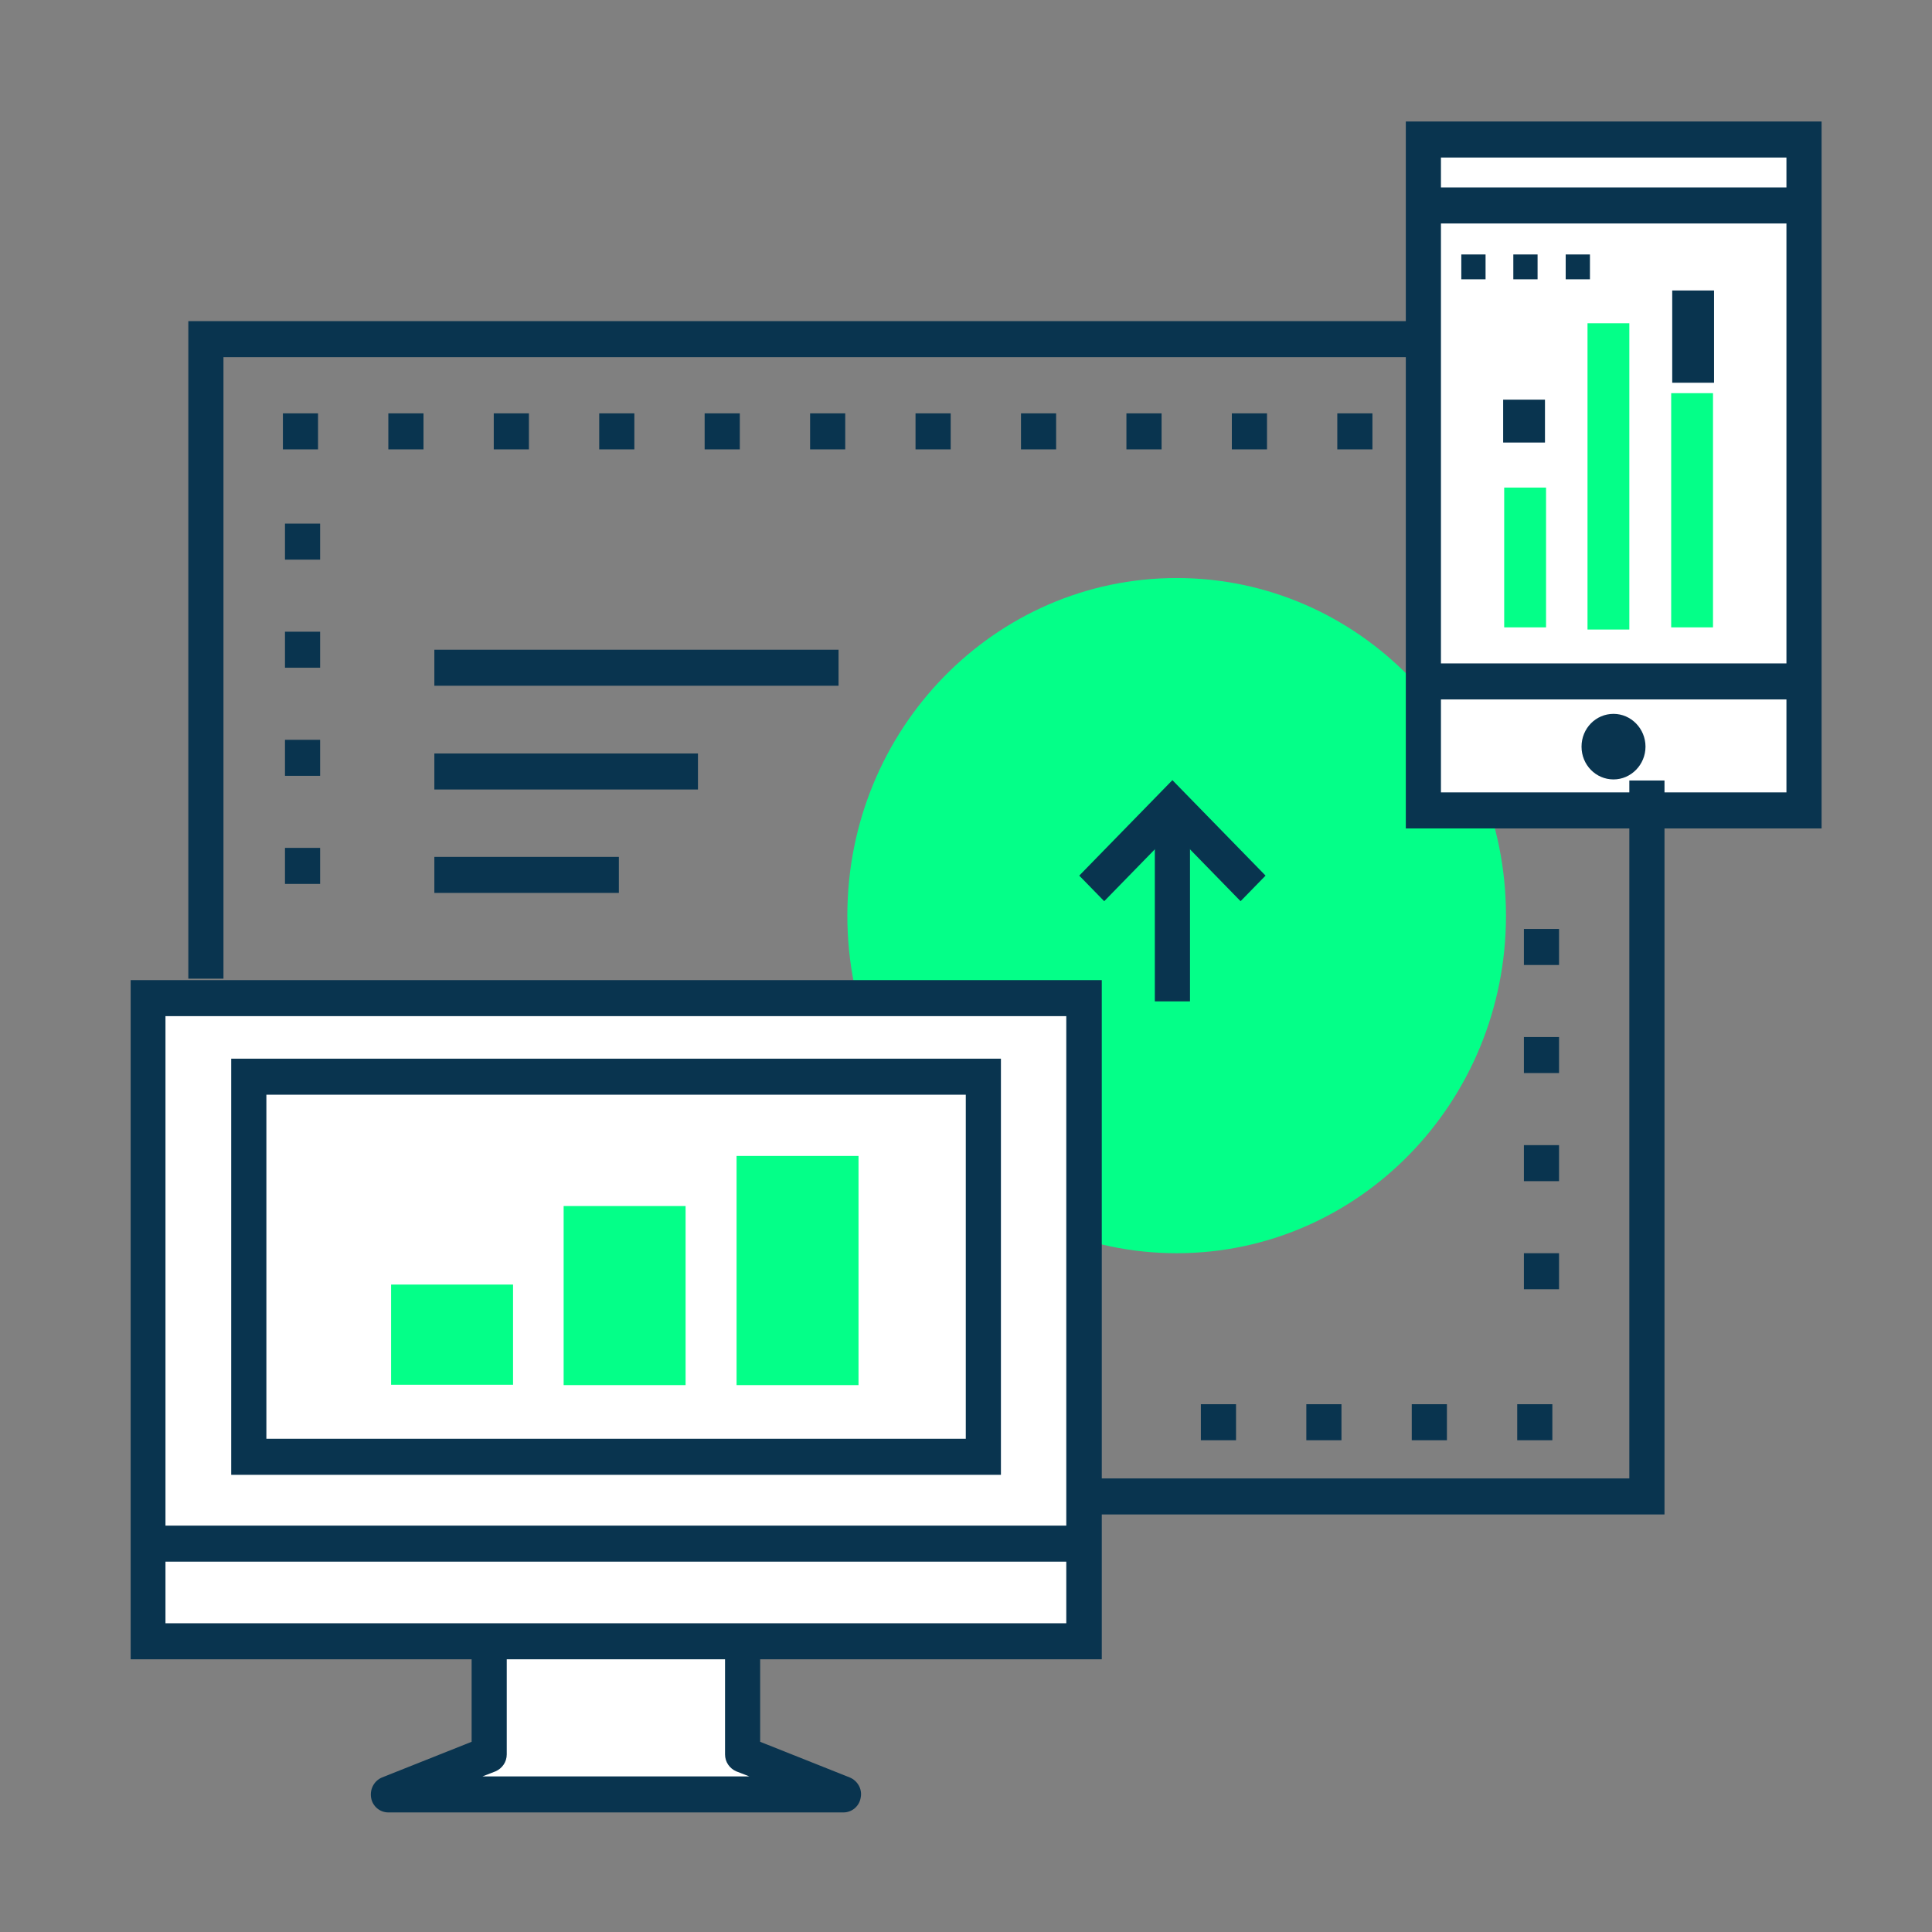
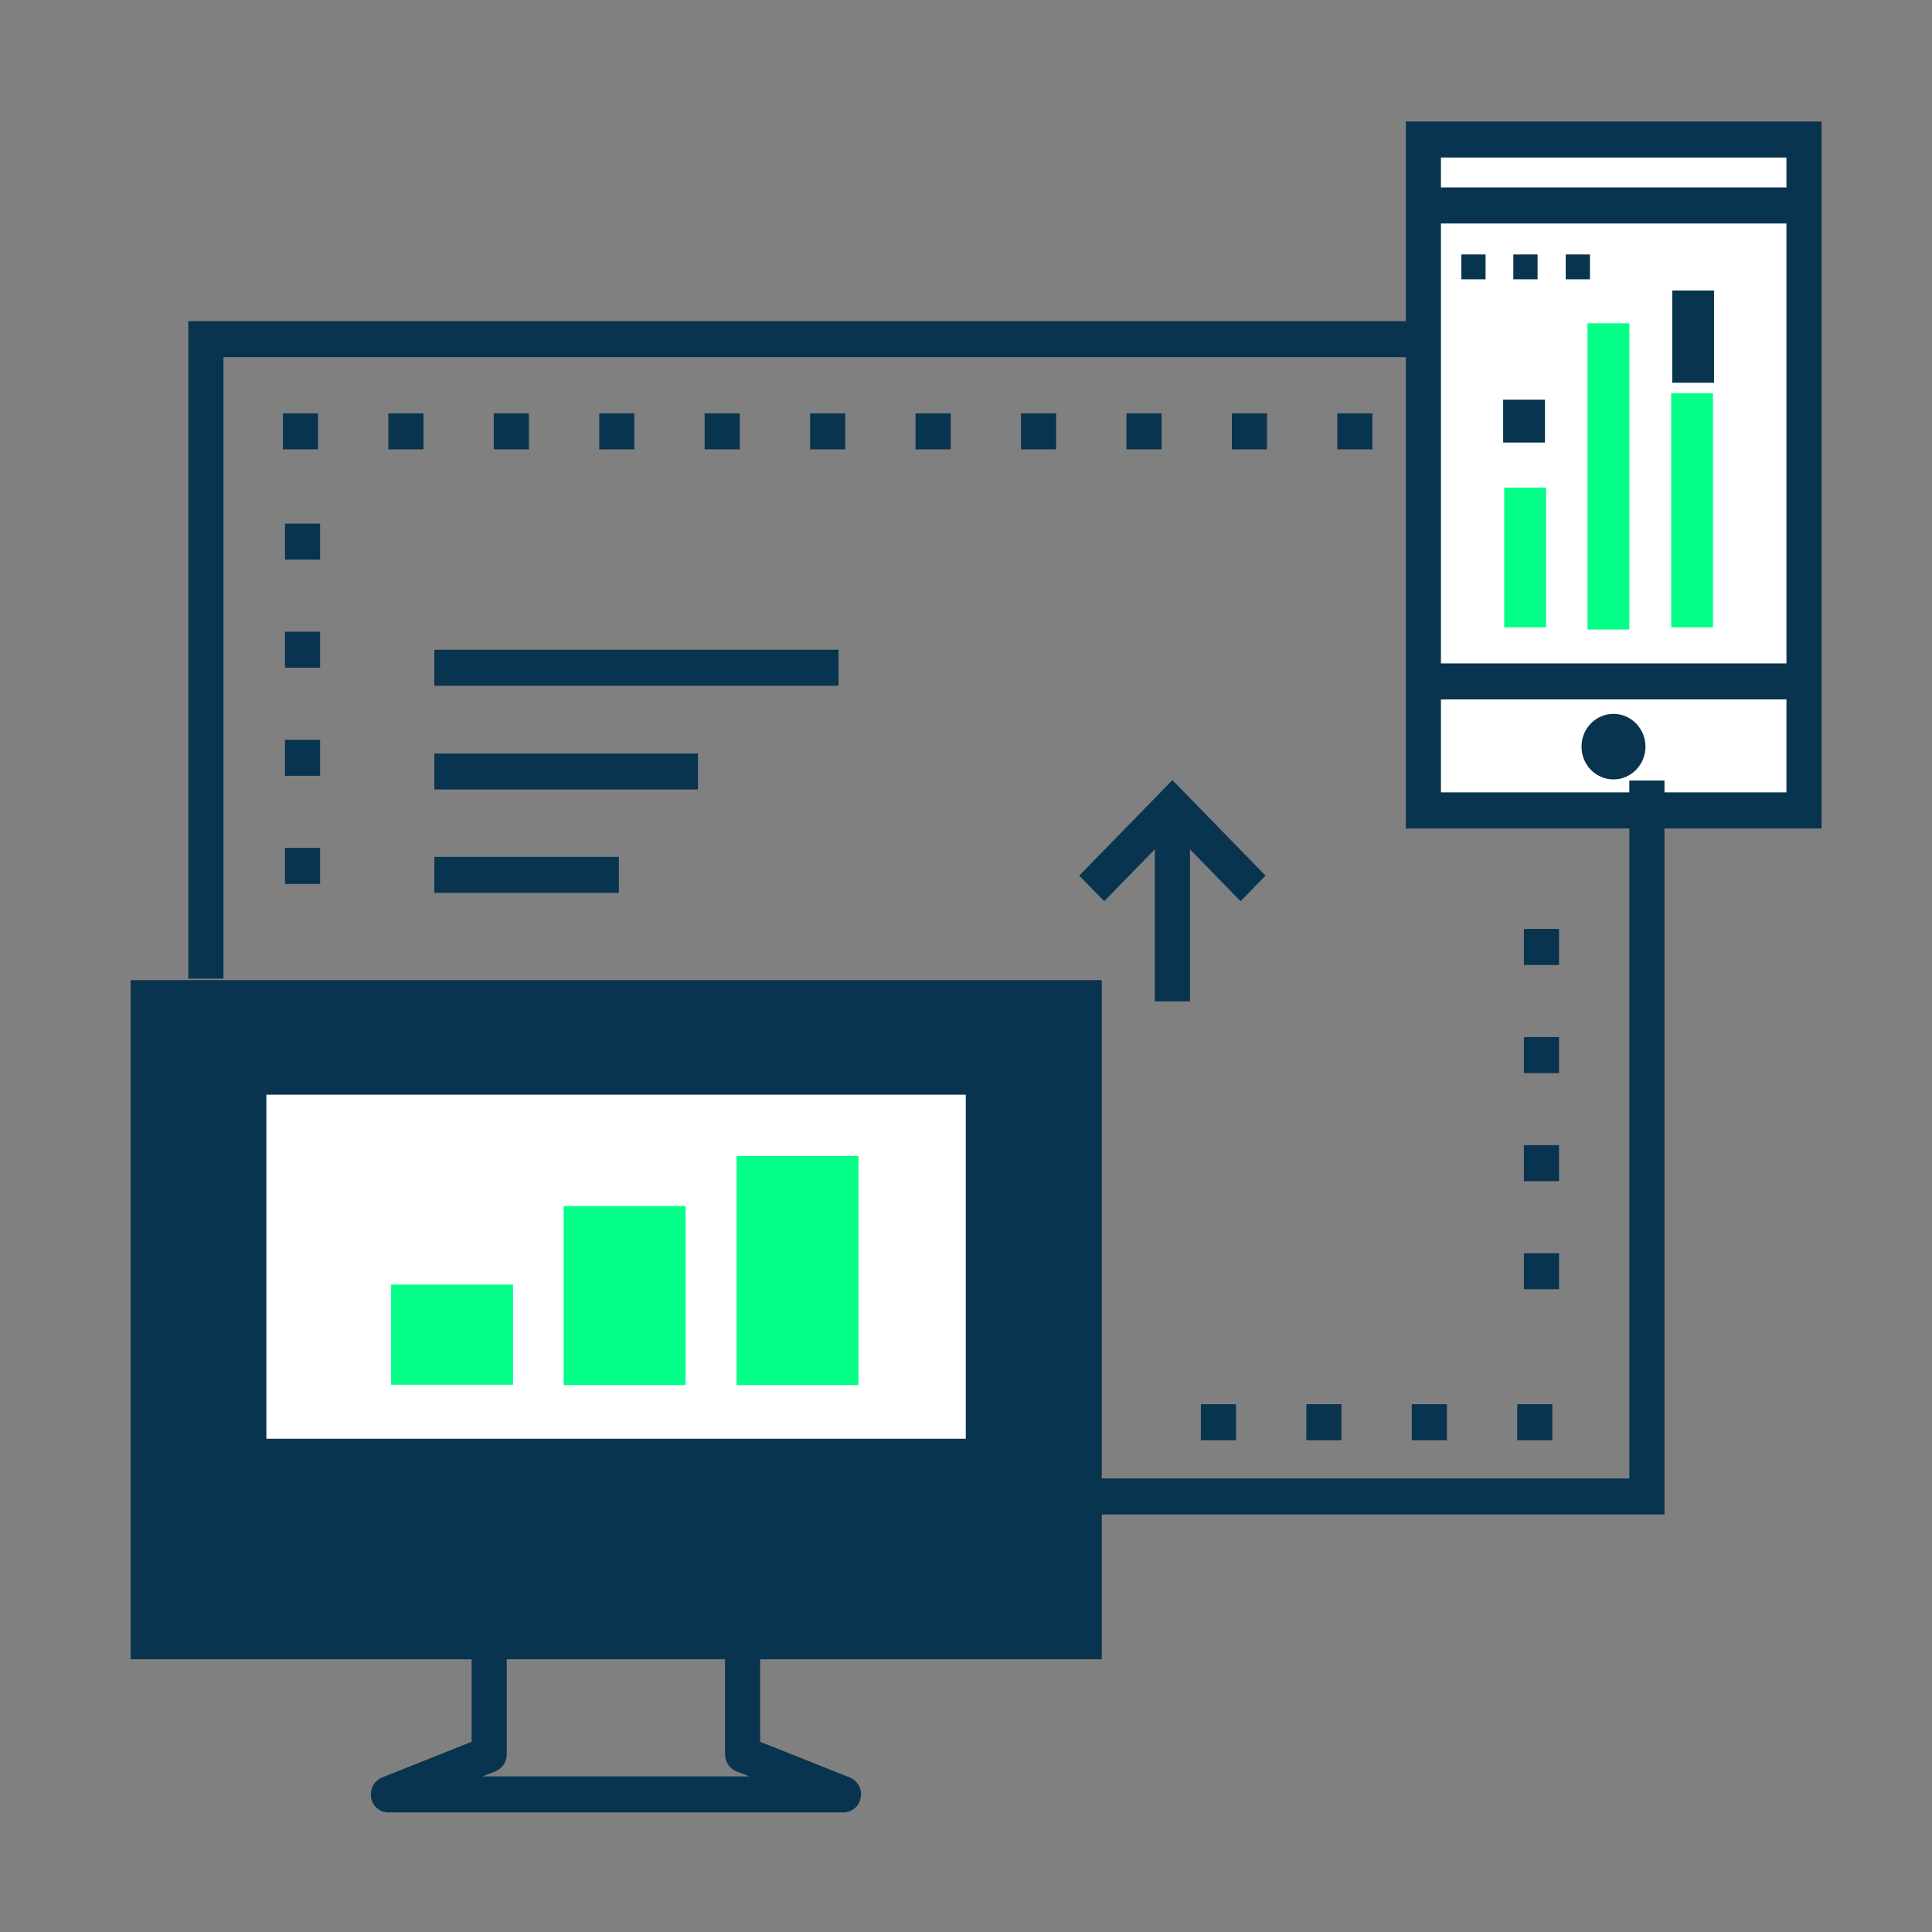
<svg xmlns="http://www.w3.org/2000/svg" width="65" height="65" viewBox="0 0 65 65" fill="none">
  <rect x="0" y="0" width="65" height="65" fill="#808080" stroke="none" />
-   <path d="M39.588 42.163C45.707 42.163 50.667 37.078 50.667 30.805C50.667 24.532 45.707 19.447 39.588 19.447C33.468 19.447 28.508 24.532 28.508 30.805C28.508 37.078 33.468 42.163 39.588 42.163Z" fill="#04FF88" />
-   <path d="M24.995 59.025V48.043H16.458V59.025L13.076 60.371H28.377L24.995 59.025Z" fill="white" />
  <path d="M28.378 60.977H13.065C12.781 60.977 12.532 60.771 12.485 60.48C12.438 60.189 12.591 59.91 12.852 59.801L15.867 58.601V48.031C15.867 47.691 16.127 47.425 16.458 47.425H24.984C25.315 47.425 25.575 47.691 25.575 48.031V58.601L28.59 59.801C28.851 59.91 29.016 60.189 28.957 60.48C28.91 60.771 28.661 60.977 28.378 60.977ZM16.233 59.765H25.209L24.771 59.595C24.546 59.498 24.393 59.28 24.393 59.025V48.649H17.049V59.025C17.049 59.28 16.896 59.498 16.671 59.595L16.233 59.765Z" fill="#09344F" />
  <path d="M36.466 33.581H4.977V55.219H36.466V33.581Z" fill="white" />
-   <path d="M37.068 55.825H4.396V32.975H37.068V55.825ZM5.567 54.613H35.874V34.187H5.567V54.613Z" fill="#09344F" />
+   <path d="M37.068 55.825H4.396V32.975H37.068V55.825ZM5.567 54.613V34.187H5.567V54.613Z" fill="#09344F" />
  <path d="M33.083 36.224H8.369V49.013H33.083V36.224Z" fill="white" />
  <path d="M33.675 49.619H7.779V35.618H33.675V49.619ZM8.962 48.406H32.493V36.83H8.962V48.406Z" fill="#09344F" />
  <path d="M36.691 51.328H4.764V52.54H36.691V51.328Z" fill="#09344F" />
  <path d="M17.261 43.218H13.158V46.588H17.261V43.218Z" fill="#04FF88" />
  <path d="M23.066 40.576H18.963V46.6H23.066V40.576Z" fill="#04FF88" />
  <path d="M28.884 38.891H24.781V46.6H28.884V38.891Z" fill="#04FF88" />
  <path d="M7.518 32.926H6.336V10.804H47.427V12.016H7.518V32.926Z" fill="#09344F" />
  <path d="M41.738 30.32L39.444 27.968L37.15 30.32L36.31 29.459L39.444 26.247L42.578 29.459L41.738 30.32Z" fill="#09344F" />
  <path d="M40.036 27.169H38.853V33.69H40.036V27.169Z" fill="#09344F" />
  <path d="M10.77 29.738H9.588V28.526H10.77V29.738ZM10.77 26.102H9.588V24.89H10.77V26.102ZM10.77 22.465H9.588V21.253H10.77V22.465ZM10.77 18.828H9.588V17.616H10.77V18.828Z" fill="#09344F" />
  <path d="M46.174 15.119H44.992V13.907H46.174V15.119ZM42.627 15.119H41.444V13.907H42.627V15.119ZM39.08 15.119H37.897V13.907H39.08V15.119ZM35.532 15.119H34.35V13.907H35.532V15.119ZM31.985 15.119H30.802V13.907H31.985V15.119ZM28.437 15.119H27.255V13.907H28.437V15.119ZM24.89 15.119H23.707V13.907H24.89V15.119ZM21.342 15.119H20.16V13.907H21.342V15.119ZM17.795 15.119H16.612V13.907H17.795V15.119ZM14.248 15.119H13.065V13.907H14.248V15.119ZM10.7 15.119H9.518V13.907H10.7V15.119Z" fill="#09344F" />
  <path d="M52.452 43.376H51.27V42.163H52.452V43.376ZM52.452 39.739H51.27V38.527H52.452V39.739ZM52.452 36.102H51.27V34.89H52.452V36.102ZM52.452 32.466H51.27V31.253H52.452V32.466Z" fill="#09344F" />
  <path d="M52.227 48.455H51.045V47.243H52.227V48.455ZM48.68 48.455H47.497V47.243H48.68V48.455ZM45.132 48.455H43.95V47.243H45.132V48.455ZM41.585 48.455H40.402V47.243H41.585V48.455Z" fill="#09344F" />
  <path d="M60.695 4.694H47.889V27.265H60.695V4.694Z" fill="white" />
  <path d="M61.285 27.872H47.297V4.088H61.285V27.872ZM48.479 26.659H60.103V5.3H48.479V26.659Z" fill="#09344F" />
  <path d="M60.647 22.32H47.935V23.532H60.647V22.32Z" fill="#09344F" />
  <path d="M60.494 6.306H48.078V7.519H60.494V6.306Z" fill="#09344F" />
  <path d="M55.361 25.12C55.361 25.726 54.876 26.223 54.285 26.223C53.694 26.223 53.209 25.738 53.209 25.12C53.209 24.502 53.694 24.017 54.285 24.017C54.876 24.017 55.361 24.514 55.361 25.12Z" fill="#09344F" />
  <path d="M54.817 10.876H53.41V21.18H54.817V10.876Z" fill="#04FF88" />
  <path d="M57.632 13.228H56.225V21.107H57.632V13.228Z" fill="#04FF88" />
  <path d="M52.015 16.404H50.607V21.107H52.015V16.404Z" fill="#04FF88" />
  <path d="M51.979 13.446H50.572V14.889H51.979V13.446Z" fill="#09344F" />
  <path d="M57.667 9.773H56.26V12.877H57.667V9.773Z" fill="#09344F" />
  <path d="M49.98 8.561H49.164V9.397H49.98V8.561Z" fill="#09344F" />
  <path d="M51.73 8.561H50.914V9.397H51.73V8.561Z" fill="#09344F" />
  <path d="M53.492 8.561H52.676V9.397H53.492V8.561Z" fill="#09344F" />
  <path d="M56 50.952H36.631V49.74H54.817V26.259H56V50.952Z" fill="#09344F" />
  <path d="M28.212 21.859H14.613V23.071H28.212V21.859Z" fill="#09344F" />
  <path d="M23.482 25.35H14.613V26.562H23.482V25.35Z" fill="#09344F" />
  <path d="M20.821 28.829H14.613V30.041H20.821V28.829Z" fill="#09344F" />
</svg>